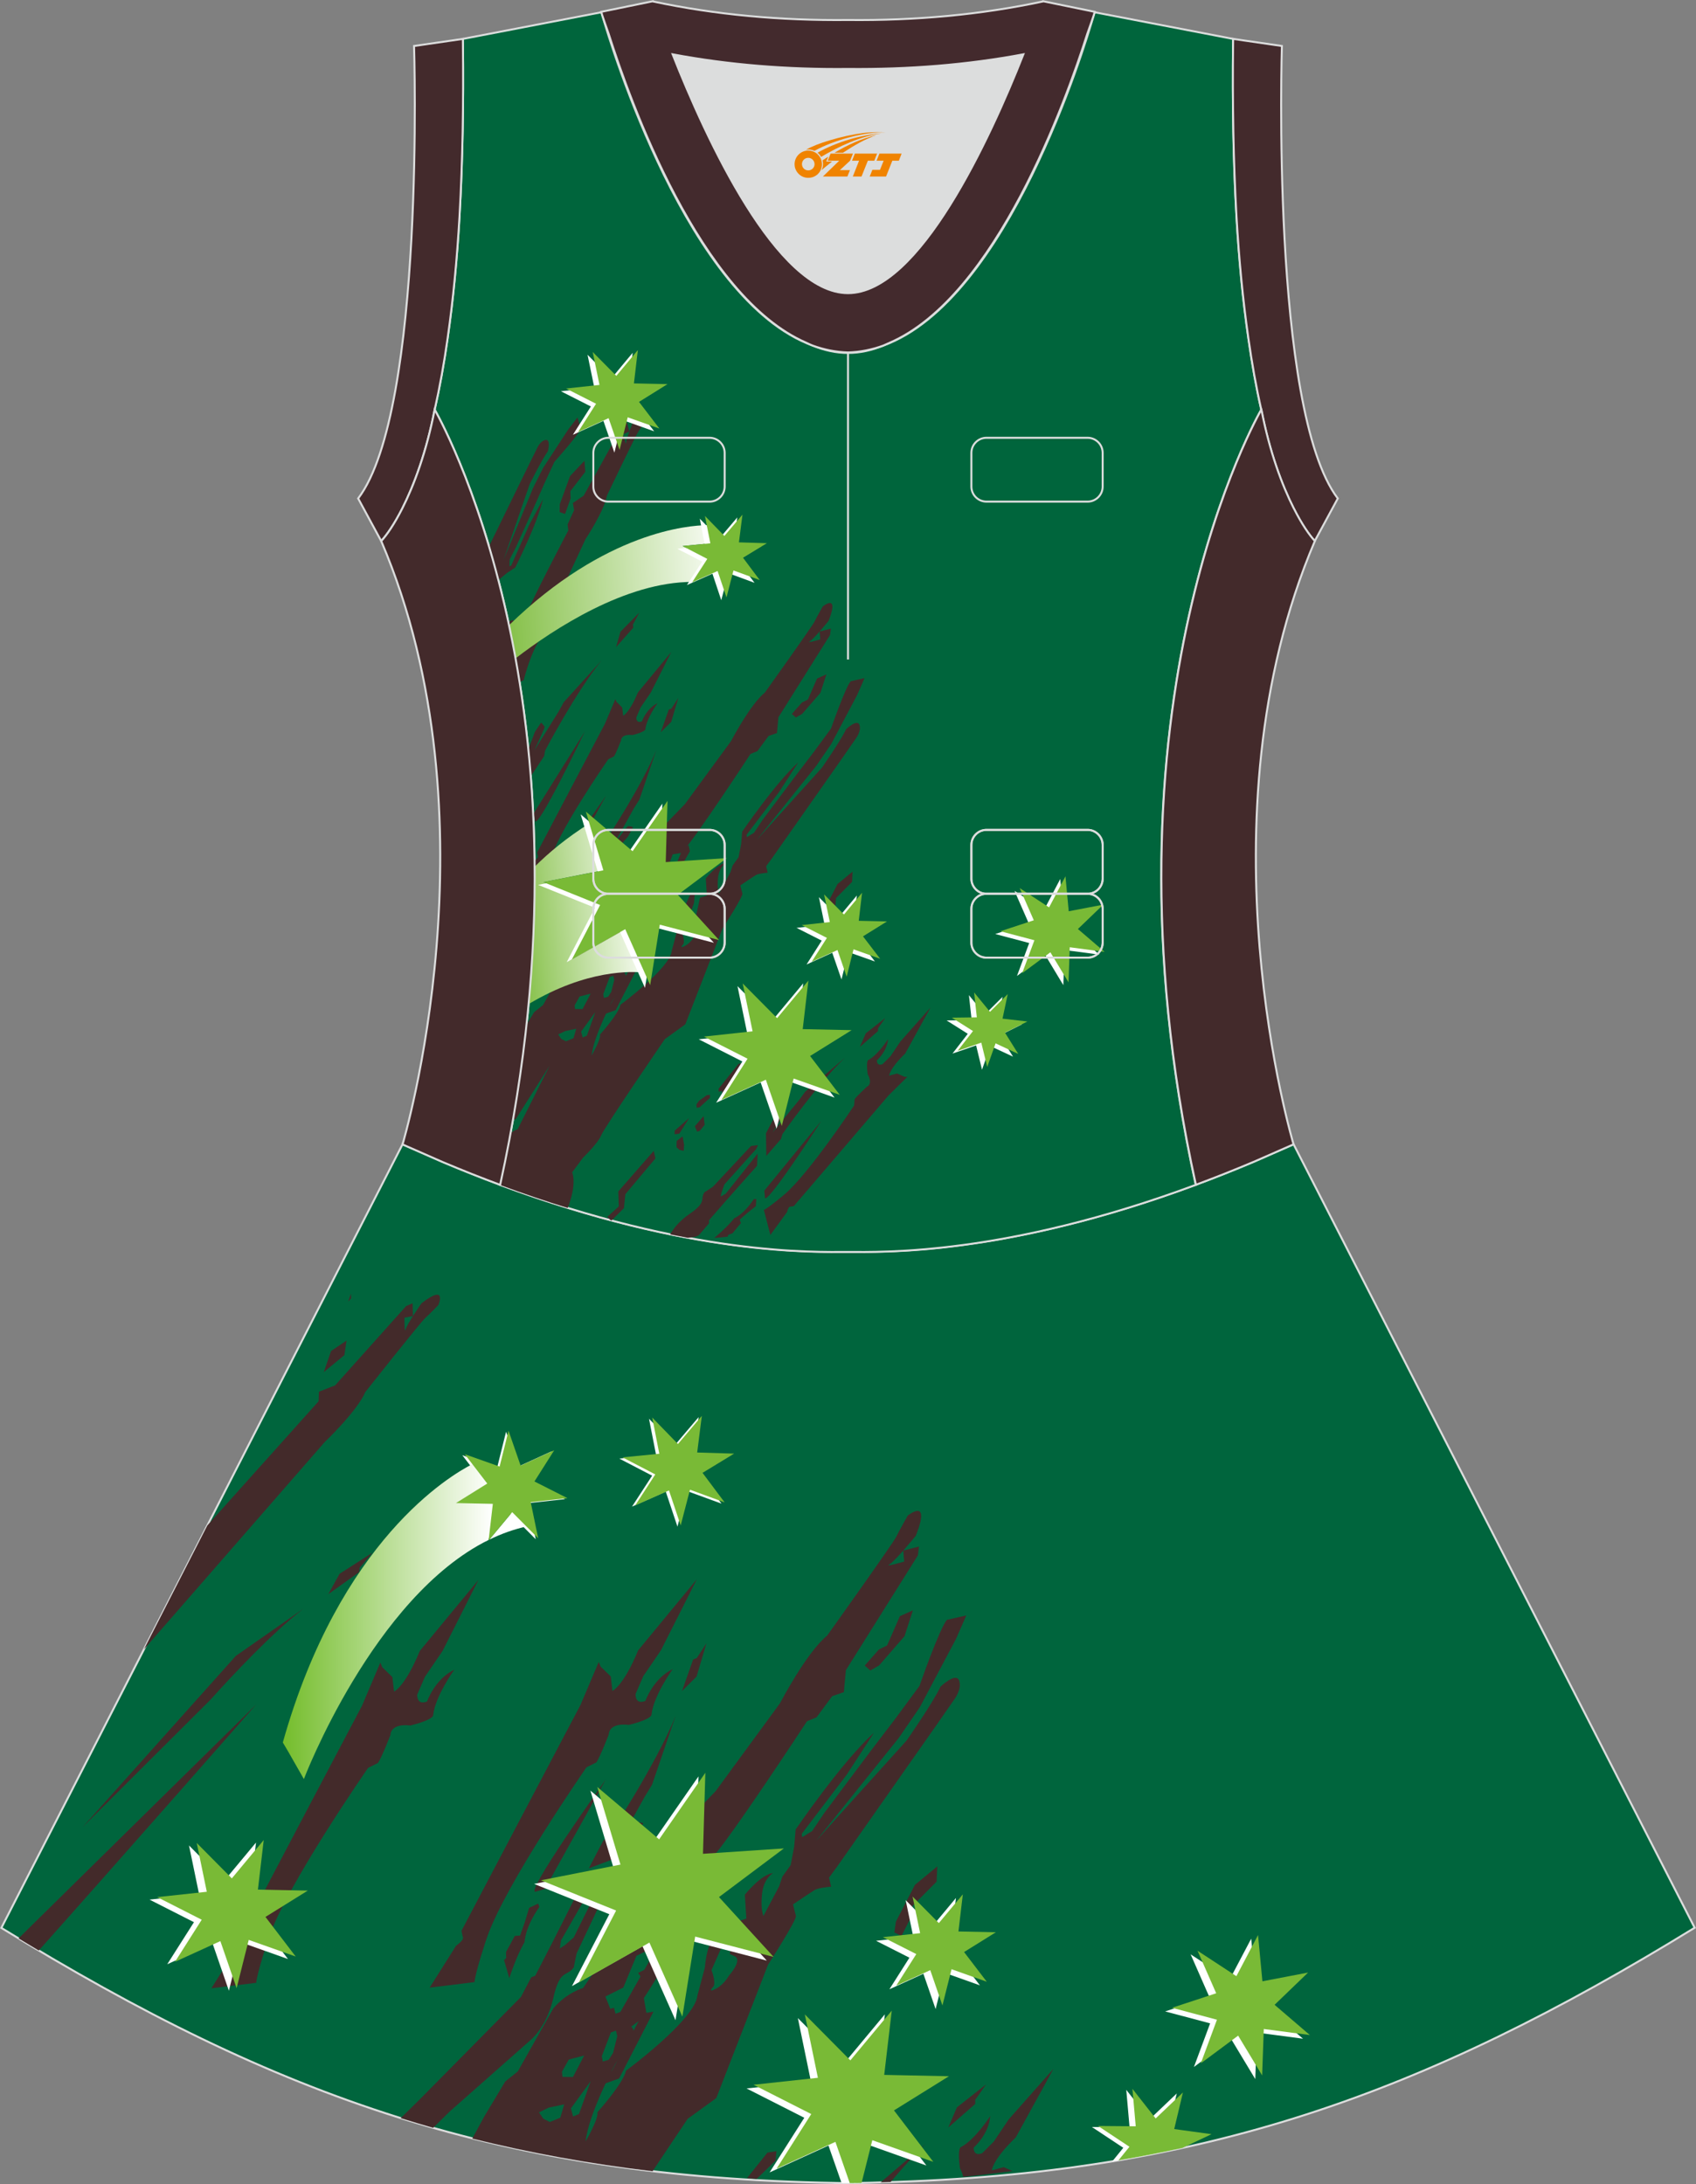
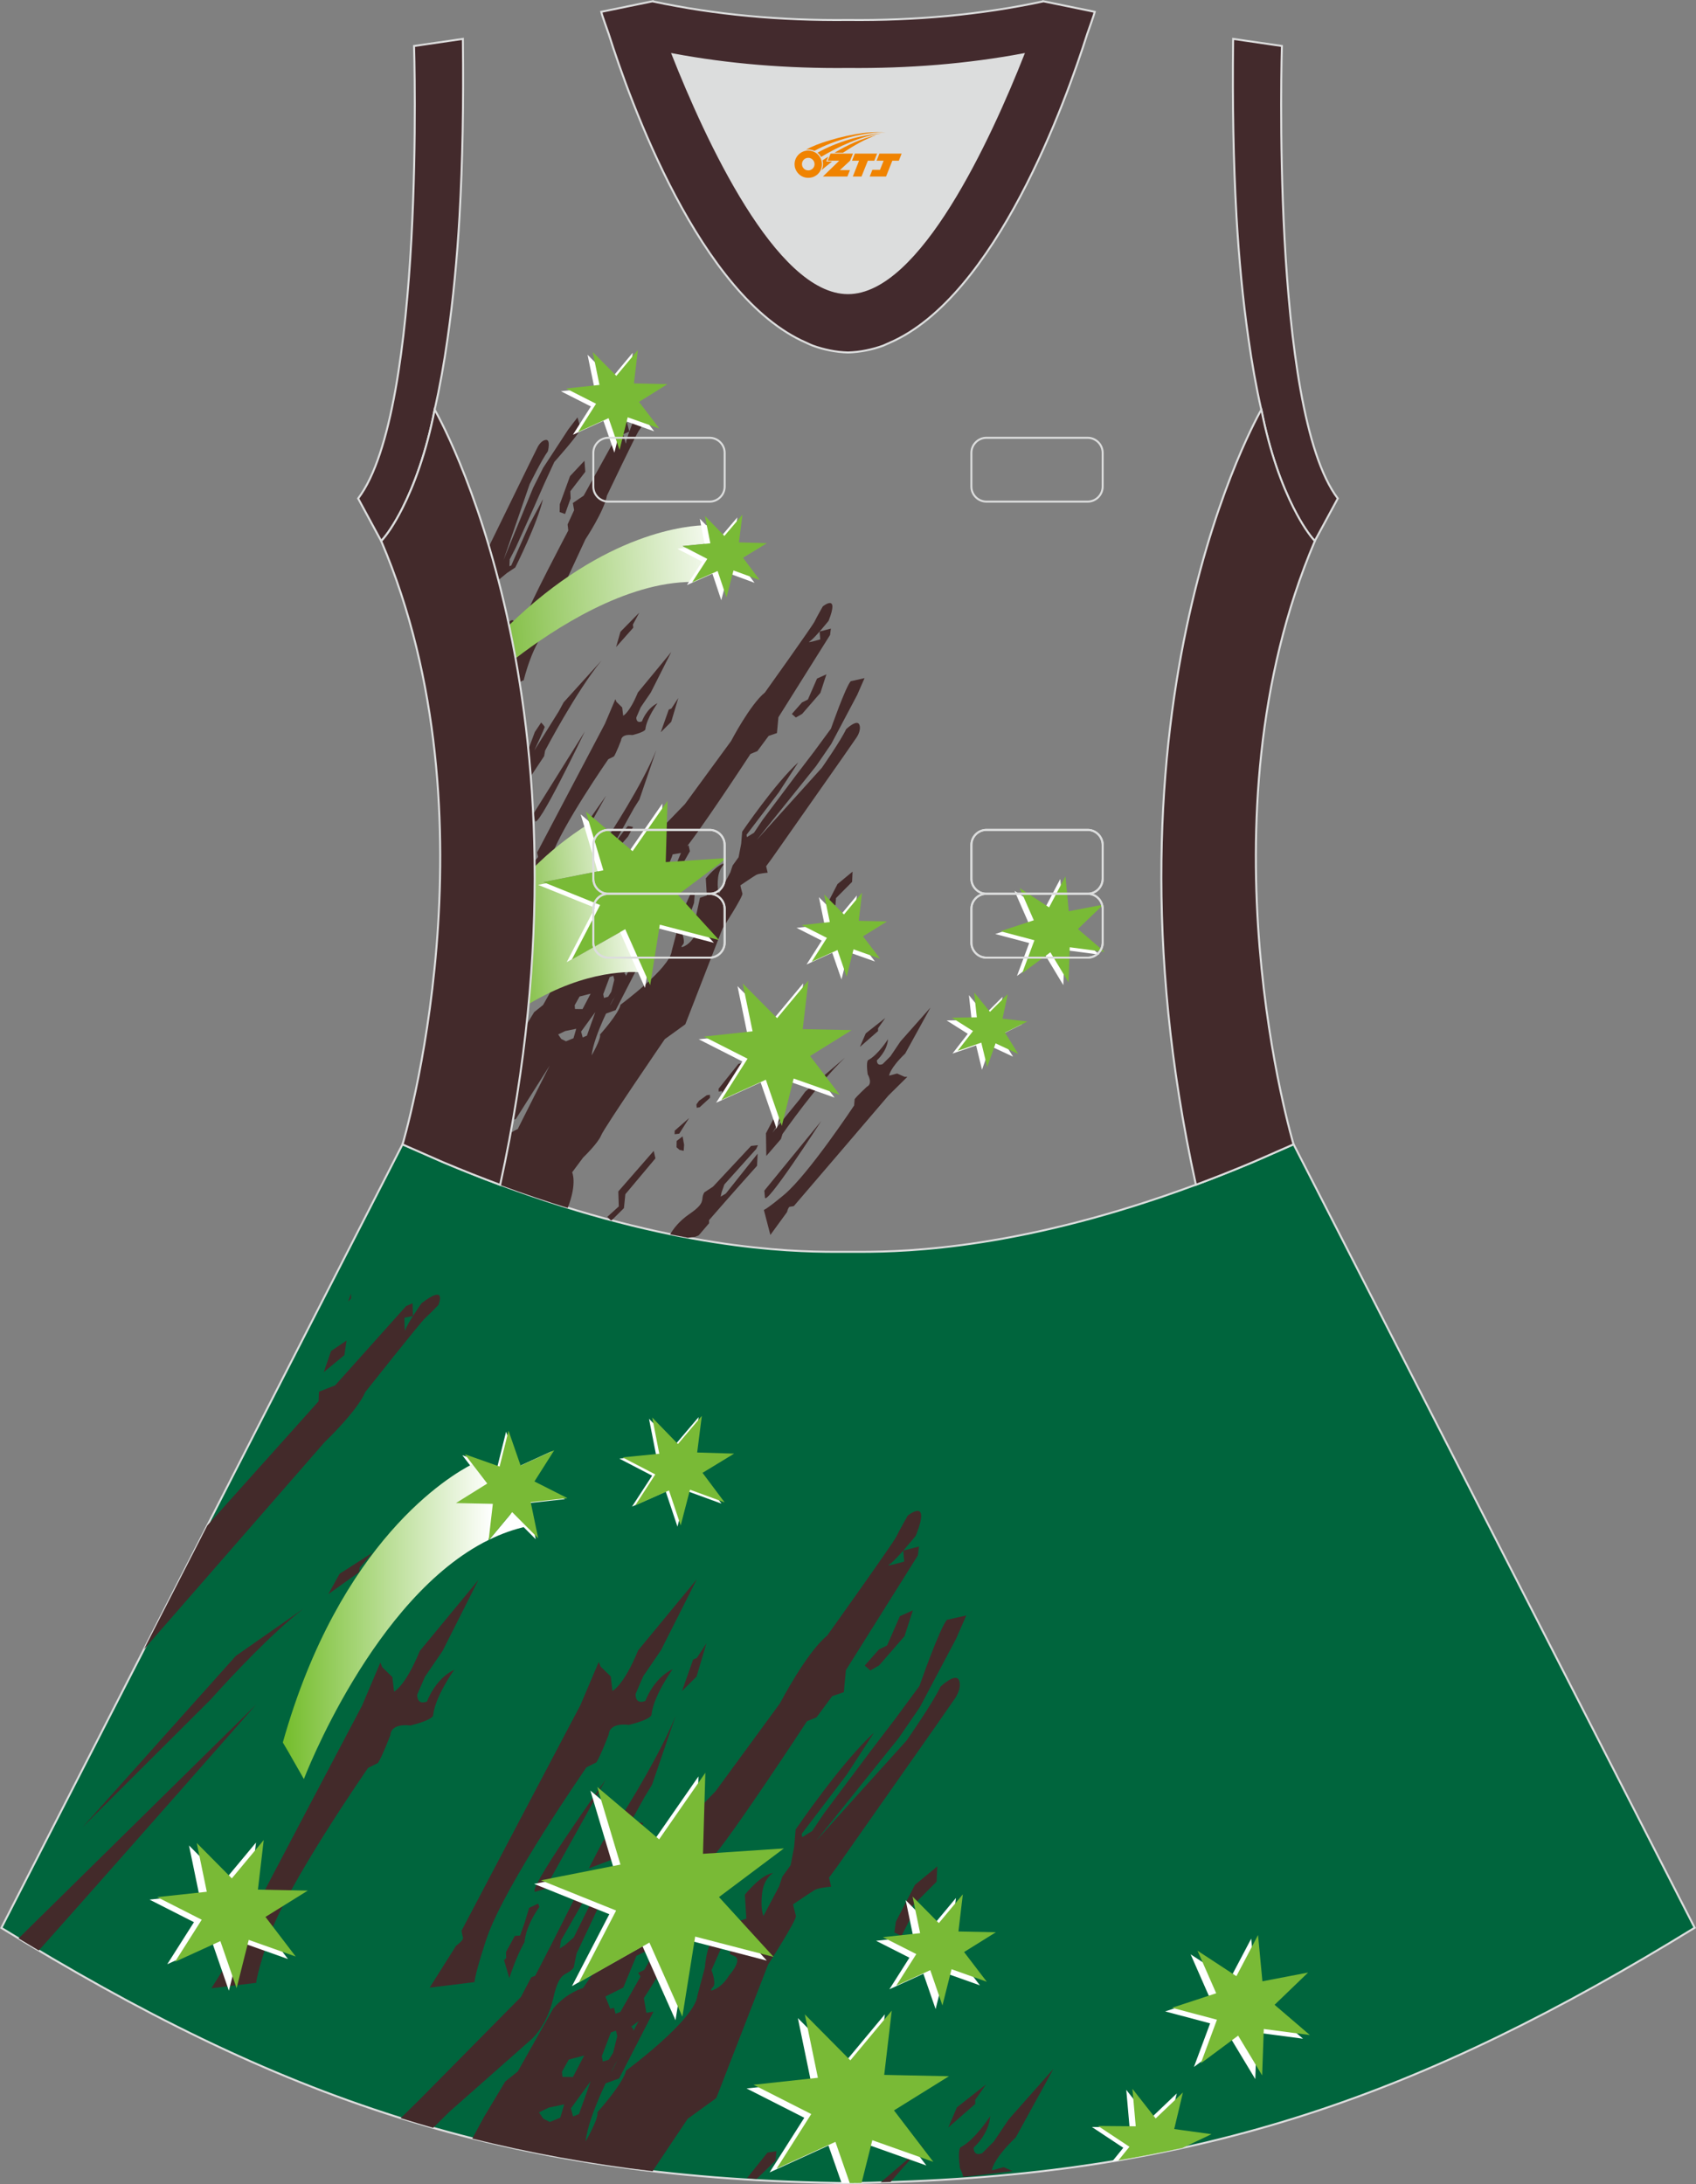
<svg xmlns="http://www.w3.org/2000/svg" version="1.1" id="图层_1" x="0px" y="0px" width="380.2px" height="489.6px" viewBox="0 0 380.2 489.6" enable-background="new 0 0 380.2 489.6" xml:space="preserve">
  <rect x="0" y="0" width="380.2" height="489.6" fill="#808080" stroke="none" />
  <g>
    <path fill="#00653D" stroke="#DCDDDD" stroke-width="0.446" stroke-miterlimit="22.926" d="M90.18,256.61L0.3,432.14   c62.22,38.24,112.64,55.9,186.85,57.16v0.01c0.57,0.01,1.15,0.02,1.72,0.02v0.02h0.08l0,0c0.38,0,0.76-0.01,1.15-0.01h0.01h0.01   h0.01c0.38,0,0.76,0.01,1.15,0.01l0,0h0.08v-0.02c0.57-0.01,1.15-0.02,1.72-0.02v-0.01c1.4-0.02,2.81-0.06,4.21-0.11   c0.15-0.01,0.3-0.02,0.45-0.02c71.66-1.92,121.25-19.63,182.16-57.06L290,256.51l0,0l0,0l-0.01-0.02h-0.01h-0.01l-8.95,3.93l0,0   c-4.45,1.88-8.76,3.58-12.92,5.13c-38.45,14.29-64.53,15.04-75.02,15.05h-0.07h-0.06h-0.06h-0.06h-0.05h-0.01h-0.05h-0.05h-0.05   h-0.11h-0.05h-0.11h-0.05h-0.03h-0.02h-0.05h-0.05h-0.1H192h-0.05h-0.05h-0.05h-0.05h-0.02h-0.03h-0.05h-0.05h-0.05h-0.05h-0.05   h-0.05h-0.05h-0.04h-0.05h-0.01h-0.03h-0.05h-0.05h-0.05h-0.05h-0.04h-0.04h-0.04h-0.04h-0.04l0,0h-0.04h-0.04h-0.04h-0.04h-0.04   h-0.04h-0.04h-0.04h-0.04h-0.03h-0.01h-0.04h-0.04h-0.04h-0.04h-0.04h-0.03h-0.04h-0.04h-0.04h-0.02l0,0h-0.01h-0.02h-0.04h-0.04   h-0.04h-0.04h-0.04h-0.03h-0.04h-0.04h-0.04h-0.01h-0.03h-0.04h-0.04h-0.04h-0.04h-0.04h-0.04h-0.04h-0.04h-0.04l0,0h-0.04h-0.04   h-0.04h-0.04h-0.04h-0.04h-0.05h-0.05h-0.05h-0.03h-0.01h-0.05h-0.05h-0.05h-0.05h-0.05h-0.05h-0.05h-0.05h-0.05h-0.03h-0.02h-0.05   h-0.05h-0.05h-0.05h-0.05h-0.11h-0.05h-0.05h-0.02h-0.03h-0.05h-0.11h-0.05h-0.11h-0.05h-0.05h-0.06h-0.01h-0.05h-0.05h-0.06h-0.05   h-0.06c-10.5-0.01-36.57-0.77-75.02-15.05c-4.16-1.54-8.47-3.25-12.92-5.13l0,0l-8.95-3.93l0,0l-0.01-0.01L90.18,256.61z" />
    <polygon fill="#FFFFFF" points="113.45,320.92 111.45,328.95 103.64,326.19 108.67,332.76 101.65,337.14 109.93,337.31    108.98,345.53 114.26,339.16 120.1,345.03 118.42,336.93 126.65,336.03 119.26,332.29 123.69,325.3 116.16,328.74  " />
    <path fill="#432A2A" d="M106.38,444.29l-10.06,1.24l5.92-9.39c0,0,1.73-1.2,1.55-1.84c-0.19-0.64-0.33-1.52-0.33-1.52l12.84-24.4   l13.82-26.19l4.1-9.66l0.42,1.03l2.28,2.22l0.37,3.25c0,0,2.46-1.07,5.77-9.11L156.2,354l-8.04,15.92l-3.96,5.8l-1.72,3.99   c0,0-0.19,2.49,2.2,1.55c0,0,1.76-5.03,6.12-7.13c0,0-4.28,5.9-4.75,10.2c0,0,0.28,0.96-5.11,2.32c0,0-4.26-0.71-4.47,2.13   c0,0-1.97,5.1-2.78,6.26l-2.22,1.11c0,0-18.21,26.21-22.32,38.19C109.12,434.34,106.49,442.29,106.38,444.29z" />
    <path fill="#432A2A" d="M120.29,423.95l1.86-0.55l13.66-24.55C135.81,398.85,116.6,425.77,120.29,423.95z" />
    <path fill="#432A2A" d="M120.91,427.44l-0.27-0.75l-2.02,0.96l-0.98,3.23l-1.05,2.98l-1.18,0.07l-1.98,3.62l0.04,1.37l-0.47,0.44   l1.17,4.05c0,0,1.51-4.8,3.43-8.12C117.61,435.3,117.6,432.15,120.91,427.44z" />
    <path fill="#432A2A" d="M97.1,476.95l3.66-3.61l18.17-16.05c0,0,3.65-2.92,5.12-9.48s2.97-4.6,4.57-6.82l0.64-3.13l7.45-15.78   l-0.57-2.09l-0.91,0.96l-6.61,13.32l-1.98,1.73l-1.15,0.76l0.28-1.83l7.93-13.84l-3.45,1.57c0,0-6.25,12.52-9.08,17.91   s-1.04,2.24-1.04,2.24l-1.03,0.4l-2.33,4.42l-22.62,22.9l-4.32,4.25C92.23,475.52,94.65,476.25,97.1,476.95z" />
    <path fill="#432A2A" d="M144.56,402.68l-6.5,11.67c0,0,3.68-5.09,4.54-5.97c0.49-0.02,1.61,0.28,1.61,0.28l-1.53,2.94l-4.05,4.69   l-6.63,2.5l3.23-6.21l1.26-1.02c0,0,10.56-16,14.97-26.96l-5.29,15.45L144.56,402.68z" />
    <polygon fill="#432A2A" points="156.15,375.8 158.37,368.33 156.21,371.63 155.39,371.97 152.88,379.06  " />
    <polygon fill="#432A2A" points="138.79,465.89 146.49,450.92 144.11,451.3 137.18,464.16 133.31,466.17 131.1,471.34    132.69,472.02 134.38,467.47  " />
    <polygon fill="#432A2A" points="146.72,443.12 147.38,440.85 144.74,441.4 143.05,442.23 143.78,443.3 144.91,443.88  " />
    <path fill="#432A2A" d="M146.29,486.68c3.76-5.6,7.86-11.74,7.86-11.74l6.42-4.65l11.61-29.91c0,0,6.5-10.07,6.24-10.95   c-0.26-0.89-0.64-2.57-0.64-2.57s4.1-2.77,4.91-3.25c0.82-0.48,3.63-0.71,3.63-0.71l-0.48-2.02l1.8-2.45l22.37-31.87l3.87-5.57   c0,0,1.83-2.34,1.13-4.29s-4.16,1.35-4.16,1.35c-1.69,3.61-7.59,12.06-7.59,12.06l-20.32,22.53l18.54-23.08l4.73-6.9l8.12-15.33   l2.29-5.23l-4.33,0.98c-1.63,1.8-6.17,14.83-6.17,14.83l-5.33,7.23l-5.66,7.42l-10.36,13.84l-2.71,4.03l-2.23,1.37l-0.1-0.75   l10.1-13.28l6.06-9.34c-7.15,6.43-17.53,21.65-17.53,21.65l-0.32,3.81l-0.8,4.19l-1.87,2.59l-0.69,2.12l-3.54,6.68   c0,0-0.71-1.59-0.3-5.07s2.49-4.57,2.49-4.57c-2.78,0.34-6.35,4.87-6.35,4.87l0.33,5.36l-2.13,0.69l-1.58,7.24l1.18,0.55   c1.66,0.95-1.37,4.3-1.37,4.3s-1.09,2-2.96,2.97c-1.87,0.97-0.7-0.33-0.7-0.33c0.98-0.77-0.25-3.88-0.25-3.88l2.69-6.12l1.11-3.15   l0.24-3.24l-1.28,0.32l-2.21,4.9c-1.76,1.95-2.03,6.71-2.03,6.71l-1.68,6.3c-0.55,5.44-16.01,16.83-16.01,16.83   c-0.59,2.87-6.42,9.32-6.42,9.32c0.39,1.32-2.63,6.53-2.63,6.53c0.67-6.25,6.63-17.35,6.63-17.35s1.7-2.36,3.36-4.89   c1.65-2.52,0.23-3.48,0.23-3.48l3.49-2.59l-0.65-3.82c0,0,2.96-4.59,4.08-6.48s1.46-4.38,1.46-4.38c3.24-4.07,4.18-2.07,4.18-2.07   l5.32-7.56l0.89-2.66c0,0-1.31,2.07,0.51-1.11c1.82-3.17,0.11-3.27,0.11-3.27c-3.28,1.09-8.57,9.12-8.57,9.12   c-1.37-0.2-3.96,2.01-3.96,2.01c1.22-1.56,2.7-5.47,2.7-5.47c4.01-3.46,5.55-8.82,5.55-8.82l2.74-0.45   c3.88-3.9,21.56-30.92,21.56-30.92l2.14-0.87l3.51-4.75l2.61-0.89l0.46-4.93l16.14-25.73l0.25-1.99l-3.53,0.91l0.21,2.46   c0,0-4.63,1.37-3.29,0.61c1.33-0.76,5.9-6.41,5.9-6.41c3.51-8.82-1.81-4.5-1.81-4.5s-1.82,3.17-2.56,4.71   c-0.75,1.54-15.51,22.19-15.51,22.19c-4.64,3.77-10.57,15.16-10.57,15.16l-14.44,19.72l-7.95,8.21   c-1.89,8.22-12.96,18.2-12.96,18.2c1.21,4.92-7.04,15.14-7.04,15.14l-1.76,2.56c-4.16,1.35-6.68,4.6-6.68,4.6l-7.95,14.1   l-2.81,2.26l-4.78,7.97l-2.61,4.82C118.82,482.57,132.17,485.01,146.29,486.68L146.29,486.68z M134.91,460.9l2.03-5.33l1.14-0.4   l0.3,1.23l-0.94,3.75l-0.98,1.55l-1.33,0.39L134.91,460.9L134.91,460.9L134.91,460.9z M127.99,472.59l4.43-6.1l-2.62,7.36   l-1.33,0.57L127.99,472.59L127.99,472.59L127.99,472.59z M128.44,465.57l-2.35-0.03l-0.11-1.17l1.53-2.72l3.45-0.9L128.44,465.57   L128.44,465.57L128.44,465.57z M125.61,474.67l-2.35,0.98l-1.48-0.76l-0.95-1.4l2.2-1.07l3.45-0.72L125.61,474.67L125.61,474.67   L125.61,474.67z M135.71,447.53l4.02-2.02l2.94-7.1l2.3-1.15l0.53,2.42l-6.43,11.31l-1.09,0.38l-0.34-1.33l-0.83,0.24   L135.71,447.53z" />
    <polygon fill="#432A2A" points="204.65,360.95 202.77,366.75 197.07,373.31 195.1,374.44 193.85,373.34 197.03,369.73    198.87,368.82 201.73,362.27  " />
    <path fill="#432A2A" d="M57.44,444.45l-10.06,1.23l5.92-9.39c0,0,1.73-1.2,1.54-1.85c-0.19-0.64-0.33-1.52-0.33-1.52l12.83-24.4   l13.82-26.19l4.1-9.66l0.42,1.03l2.28,2.22l0.38,3.25c0,0,2.46-1.07,5.77-9.11l13.14-15.92l-8.04,15.92l-3.96,5.8l-1.72,3.98   c0,0-0.19,2.49,2.2,1.55c0,0,1.76-5.04,6.12-7.13c0,0-4.28,5.9-4.75,10.2c0,0,0.28,0.95-5.11,2.32c0,0-4.26-0.71-4.47,2.13   c0,0-1.97,5.09-2.79,6.26l-2.22,1.11c0,0-18.21,26.21-22.32,38.19C60.18,434.5,57.55,442.45,57.44,444.45z" />
    <path fill="#432A2A" d="M215.9,487.94c3.7-0.37,7.4-0.81,11.07-1.3l-1.95-0.87l-2.68,0.72c0,0,0.07-2.28,5.38-7.41l8.44-15.36   l-10.04,11.35l-3.33,4.95l-2.6,2.61c0,0-1.9,0.93-1.92-1.24c0,0,3.42-2.97,3.71-7.07c0,0-3.31,5.23-6.56,6.95   c0,0-0.85,0.07-0.23,4.76C215.18,486.01,215.74,486.93,215.9,487.94z" />
    <path fill="#432A2A" d="M197.42,489.18c0.75-0.02,1.49-0.06,2.24-0.09c2.64-3.14,5.39-6.2,7.93-8.62L197.42,489.18z" />
    <polygon fill="#432A2A" points="214.52,472.36 221.06,467.21 218.63,470.66 218.62,471.6 212.57,476.89  " />
    <path fill="#432A2A" d="M167.46,488.23c0.72,0.06,1.44,0.12,2.16,0.18l4.24-4.12l0.19-2.11l-2.01,0.33L167.46,488.23z" />
    <polygon fill="#432A2A" points="210.12,418.35 205.1,422.5 200.83,430.76 200.49,433.16 202.08,433.96 204.41,429.39    204.58,427.19 209.96,421.77  " />
    <polygon fill="#FFFFFF" points="280.49,434.55 275.63,443.77 266.91,438.07 271.1,447.61 261.2,450.86 271.28,453.54    267.65,463.31 276.02,457.1 281.4,466.03 281.77,455.61 292.1,456.98 284.19,450.19 291.7,442.96 281.46,444.92  " />
    <polygon fill="#FFFFFF" points="214.3,425.43 208.93,431.88 203.03,425.92 204.73,434.13 196.39,435.03 203.87,438.82    199.38,445.9 207,442.42 209.74,450.34 211.77,442.21 219.67,445.02 214.58,438.36 221.7,433.93 213.32,433.75  " />
    <polygon fill="#FFFFFF" points="156.62,317.64 151.26,323.95 145.49,318.02 147.08,326.14 138.84,326.95 146.19,330.77    141.68,337.71 149.25,334.35 151.87,342.2 153.96,334.2 161.74,337.04 156.78,330.41 163.85,326.11 155.57,325.85  " />
    <polygon fill="#79BA36" points="157.33,317.37 151.98,323.68 146.21,317.74 147.8,325.86 139.56,326.67 146.9,330.49 142.4,337.44    149.97,334.08 152.59,341.93 154.68,333.92 162.45,336.77 157.49,330.14 164.57,325.83 156.29,325.58  " />
    <polygon fill="#FFFFFF" points="156.58,398.18 146.22,413.1 132.35,401.36 137.56,418.77 119.73,422.28 136.59,429.07    128.22,445.19 144.03,436.25 151.43,452.84 154.3,434.9 171.89,439.47 159.64,426.04 174.18,415.14 156.05,416.34  " />
    <path fill="#FFFFFF" d="M188.66,489.33h0.2v0.01l0,0v0.01h0.08l0,0c0.38,0,0.76-0.01,1.15-0.01h0.01h0.01h0.01   c0.38,0,0.76,0.01,1.15,0.01l0,0h0.08v-0.02l0.45-0.01l2.2-8.78l13.67,4.86l-8.81-11.53l12.32-7.66l-14.51-0.3l1.69-14.4   l-9.28,11.15l-10.22-10.3l2.93,14.21l-14.43,1.56l12.94,6.57l-7.78,12.25l13.2-6.02L188.66,489.33z" />
    <polygon fill="#FFFFFF" points="57.39,413.01 50.24,421.6 42.37,413.66 44.63,424.6 33.52,425.8 43.48,430.86 37.49,440.29    47.66,435.66 51.31,446.22 54.02,435.38 64.56,439.12 57.77,430.24 67.26,424.34 56.09,424.11  " />
    <polygon fill="#79BA36" points="282.02,433.74 277.17,442.96 268.45,437.25 272.64,446.79 262.74,450.05 272.81,452.72    269.19,462.5 277.56,456.29 282.94,465.21 283.31,454.8 293.64,456.16 285.73,449.38 293.24,442.15 283,444.11  " />
    <polygon fill="#79BA36" points="215.84,424.62 210.47,431.06 204.57,425.11 206.27,433.32 197.93,434.22 205.41,438.01    200.92,445.08 208.54,441.61 211.27,449.53 213.31,441.4 221.21,444.21 216.12,437.55 223.24,433.12 214.86,432.94  " />
    <path fill="#432A2A" d="M8.69,437.21c14.57-16.3,48.77-55.18,48.77-55.18l-53.3,52.46C5.67,435.41,7.19,436.32,8.69,437.21z" />
    <path fill="#432A2A" d="M18.48,409.6l28.71-28.62c4.9-5.45,13.66-14.81,20.81-20.38l-15.13,10.57l-2.31,2.58L18.48,409.6z" />
    <polygon fill="#432A2A" points="76.12,352.77 83.52,348.03 80.61,351.41 80.51,352.4 73.59,357.34  " />
    <path fill="#432A2A" d="M78.66,289.98l-0.61,1.77c0.32-0.31,0.55-0.57,0.67-0.76L78.66,289.98L78.66,289.98L78.66,289.98z    M46.49,341.92l24.92-27.81l0.1-2.16l3.62-1.42l15.91-17.77l1.45-0.63l0.08,2.86l-1.9,0.38c0,0-0.02,3.79,0.26,2.62   s3.55-5.85,3.55-5.85c5.9-4.56,3.79,0.38,3.79,0.38s-2,2.07-2.99,2.96c-1,0.89-13.38,16.53-13.38,16.53   c-1.84,4.32-9.14,11.26-9.14,11.26L32.27,369.7L46.49,341.92z" />
    <polygon fill="#432A2A" points="74.22,302.83 72.58,307.57 77.21,303.74 77.68,300.49  " />
    <linearGradient id="SVGID_1_" gradientUnits="userSpaceOnUse" x1="-933.085" y1="-1148.787" x2="-886.015" y2="-1148.787" gradientTransform="matrix(1 0 0 -1 996.485 -785.302)">
      <stop offset="0" style="stop-color:#74BD2B" />
      <stop offset="1" style="stop-color:#FFFFFF" />
    </linearGradient>
    <path fill="url(#SVGID_1_)" d="M63.4,390.58c12.76-45.3,37.51-59.86,42.49-62.39l3.33,4.35l-7.03,4.38l8.28,0.16l-0.94,8.1   c-25.88,12.78-41.41,53.6-41.41,53.6l-0.65-1.15l-1.41-2.46l-1.47-2.58L63.4,390.58z" />
    <path fill="#FFFFFF" d="M114.82,338.95l3.2,3.22c-2.89,0.63-5.66,1.64-8.33,2.94L114.82,338.95z" />
    <polygon fill="#79BA36" points="114,320.7 112,328.73 104.19,325.97 109.23,332.54 102.2,336.92 110.48,337.09 109.53,345.31    114.82,338.95 120.65,344.81 118.97,336.71 127.2,335.81 119.81,332.07 124.24,325.08 116.71,328.52  " />
    <polygon fill="#79BA36" points="158.12,397.37 147.76,412.29 133.89,400.55 139.09,417.95 121.27,421.47 138.12,428.25    129.76,444.38 145.58,435.43 152.97,452.03 155.84,434.09 173.43,438.65 161.18,425.23 175.72,414.33 157.59,415.53  " />
    <path fill="#79BA36" d="M190.49,489.34c0.26,0,0.52,0.01,0.78,0.01l0,0h0.08v-0.02c0.57-0.01,1.15-0.01,1.72-0.02v-0.02h0.08   l2.4-9.56l13.67,4.85l-8.81-11.53l12.32-7.66l-14.51-0.3l1.69-14.41l-9.28,11.15l-10.21-10.3l2.93,14.21l-14.43,1.56l12.94,6.57   l-7.78,12.25l13.2-6.02L190.49,489.34z" />
    <polygon fill="#79BA36" points="59.12,412.45 51.97,421.04 44.1,413.1 46.36,424.04 35.25,425.24 45.22,430.31 39.23,439.74    49.4,435.1 53.04,445.66 55.76,434.83 66.29,438.56 59.51,429.68 69,423.78 57.82,423.55  " />
    <path fill="#FFFFFF" d="M263.8,469.25l-6.11,5.82l-5.21-6.63l0.74,8.4l-8.44-0.07l7.03,4.66l-2.47,3.05   c4.76-0.79,9.44-1.67,14.06-2.65l6.81-3.21l-8.36-1.15L263.8,469.25z" />
    <path fill="#79BA36" d="M265.18,469.03l-6.11,5.82l-5.21-6.64l0.74,8.4l-8.44-0.07l7.03,4.66l-2.46,3.04   c4.85-0.82,9.63-1.75,14.34-2.78l6.52-3.08l-8.36-1.15L265.18,469.03z" />
    <path fill="#DCDDDD" d="M229.41,12.18c-7.46,18.87-23.33,53.53-39.31,53.53s-31.85-34.66-39.31-53.53   c12.63,2.37,25.74,3.42,39.31,3.28l0,0C203.67,15.59,216.78,14.54,229.41,12.18z" />
-     <path fill="#00653C" stroke="#DCDDDD" stroke-width="0.446" stroke-miterlimit="22.926" d="M276.43,9.39   c0-0.21,0.01-0.43,0.01-0.64C276.44,8.96,276.44,9.17,276.43,9.39L276.43,9.39L276.43,9.39z M103.77,9.39   c-0.01-0.21-0.01-0.43-0.01-0.64C103.77,8.96,103.77,9.17,103.77,9.39L103.77,9.39L103.77,9.39z M103.02,48.33   c0-0.02,0-0.03,0-0.04c0-0.02,0-0.03,0-0.05c0.68-11.9,0.9-24.69,0.76-38.19c0-0.22,0-0.45-0.01-0.67l-0.01-0.64V8.72l31.04-5.97   c0,0,0.07,0.22,0.21,0.63c2.06,7.13,19.22,63.9,47.16,74.07c2.59,1.07,5.23,1.66,7.93,1.66s5.34-0.59,7.93-1.66   c27.95-10.17,45.11-66.94,47.16-74.07c0.14-0.42,0.21-0.63,0.21-0.63l31.04,5.97v0.02l-0.01,0.64c0,0.22,0,0.45-0.01,0.67   c-0.15,13.5,0.07,26.29,0.75,38.19c0,0.02,0,0.03,0,0.05s0,0.03,0,0.04c0,0.05,0.01,0.1,0.01,0.15c0.56,9.73,1.43,18.85,2.66,27.27   c0,0.01,0,0.01,0,0.01c0.82,5.78,1.78,11.14,2.9,16.07c0,0-38.41,65.7-14.68,173.76c-42.8,15.89-70.26,15.04-77.98,15.04   s-35.18,0.85-77.98-15.04C135.86,157.53,97.44,91.83,97.44,91.83c1.12-4.92,2.09-10.28,2.91-16.06c0-0.01,0-0.01,0-0.02   c1.23-8.42,2.1-17.54,2.67-27.27C103.02,48.43,103.02,48.38,103.02,48.33z" />
    <path fill="#432A2A" d="M122.1,197.65l-2.24,0.27c0.01-1.69,0.01-3.36-0.02-5.01c0.25-0.19,0.85-0.68,0.77-0.97   c-0.11-0.36-0.19-0.87-0.19-0.87l7.32-13.91l7.87-14.93l2.34-5.51l0.24,0.59l1.29,1.27l0.22,1.85c0,0,1.41-0.61,3.29-5.2l7.49-9.08   l-4.59,9.08l-2.26,3.31l-0.98,2.27c0,0-0.11,1.42,1.25,0.89c0,0,1-2.87,3.49-4.07c0,0-2.44,3.36-2.71,5.82c0,0,0.16,0.54-2.91,1.32   c0,0-2.43-0.4-2.55,1.21c0,0-1.12,2.91-1.59,3.57l-1.27,0.64c0,0-10.39,14.95-12.73,21.77   C123.66,191.97,122.16,196.51,122.1,197.65z" />
    <path fill="#432A2A" d="M124.75,196.34l1.34-0.39l9.79-17.61C135.88,178.33,122.1,197.65,124.75,196.34z" />
    <path fill="#432A2A" d="M142.16,181.08l-4.66,8.37c0,0,2.64-3.65,3.25-4.28c0.35-0.01,1.16,0.2,1.16,0.2l-1.1,2.11l-2.9,3.36   l-4.75,1.8l2.32-4.45l0.91-0.73c0,0,7.58-11.48,10.74-19.34l-3.79,11.09L142.16,181.08z" />
    <polygon fill="#432A2A" points="150.47,161.8 152.06,156.45 150.51,158.82 149.92,159.06 148.12,164.14  " />
    <polygon fill="#432A2A" points="138.02,226.42 143.54,215.69 141.83,215.95 136.86,225.18 134.08,226.62 132.5,230.33    133.64,230.82 134.85,227.55  " />
    <polygon fill="#432A2A" points="149.27,195.14 151.48,194.02 153.1,190.11 154.37,189.47 154.66,190.81 151.12,197.04    150.52,197.24 150.33,196.51 149.88,196.64  " />
    <path fill="#432A2A" d="M118.03,229.7l1.7-2.81l2.02-1.63l5.7-10.1c0,0,1.8-2.34,4.79-3.3l1.26-1.83c0,0,5.92-7.33,5.05-10.86   c0,0,7.95-7.16,9.3-13.05l5.7-5.89l10.35-14.14c0,0,4.25-8.17,7.58-10.87c0,0,10.59-14.81,11.13-15.91   c0.53-1.1,1.84-3.38,1.84-3.38s3.81-3.1,1.3,3.23c0,0-3.27,4.06-4.23,4.6c-0.96,0.54,2.36-0.44,2.36-0.44l-0.15-1.76l2.53-0.66   l-0.18,1.43l-11.58,18.45l-0.33,3.54l-1.87,0.64l-2.52,3.41l-1.54,0.63c0,0-12.68,19.38-15.47,22.18l-1.97,0.32   c0,0-1.1,3.85-3.98,6.33c0,0-1.07,2.81-1.94,3.92c0,0,1.85-1.58,2.84-1.44c0,0,3.81-5.76,6.15-6.54c0,0,1.23,0.07-0.08,2.35   s-0.37,0.8-0.37,0.8l-0.64,1.91l-3.81,5.42c0,0-0.68-1.43-3,1.49c0,0-0.24,1.79-1.05,3.15c-0.81,1.35-2.93,4.64-2.93,4.64   l0.46,2.74l-2.5,1.85c0,0,1.02,0.69-0.16,2.5c-1.19,1.81-2.41,3.5-2.41,3.5s-4.27,7.96-4.75,12.45c0,0,2.17-3.74,1.88-4.68   c0,0,4.18-4.63,4.6-6.69c0,0,11.09-8.17,11.48-12.07l1.2-4.53c0,0,0.2-3.41,1.46-4.81l1.59-3.52l0.92-0.23l-0.17,2.33l-0.8,2.25   l-1.93,4.39c0,0,0.87,2.24,0.18,2.78c0,0-0.84,0.94,0.5,0.24s2.12-2.13,2.12-2.13s2.17-2.4,0.98-3.08l-0.85-0.4l1.13-5.19   l1.53-0.49l-0.23-3.84c0,0,2.56-3.25,4.55-3.49c0,0-1.49,0.78-1.79,3.28c-0.29,2.49,0.21,3.63,0.21,3.63l2.54-4.79l0.5-1.52   l1.34-1.86l0.58-3l0.23-2.73c0,0,7.44-10.92,12.57-15.53l-4.34,6.69l-7.25,9.53l0.07,0.54l1.6-0.99l1.94-2.9l7.43-9.92l4.06-5.32   l3.82-5.19c0,0,3.26-9.34,4.43-10.63l3.1-0.7l-1.64,3.75l-5.82,11l-3.39,4.95l-13.3,16.56l14.58-16.16c0,0,4.23-6.06,5.44-8.65   c0,0,2.48-2.37,2.98-0.97s-0.81,3.07-0.81,3.07l-2.77,4l-16.04,22.86l-1.29,1.76l0.34,1.45c0,0-2.02,0.16-2.6,0.51   c-0.59,0.34-3.52,2.33-3.52,2.33s0.27,1.21,0.46,1.84c0.19,0.63-4.47,7.85-4.47,7.85l-8.33,21.45l-4.6,3.33   c0,0-13.58,19.82-14.27,21.57c-0.69,1.75-4.04,4.97-4.04,4.97l-2.46,3.31c0,0,1.18,2.45-1,7.98c-4.81-1.48-9.86-3.19-15.15-5.15   c0.87-3.96,1.65-7.85,2.35-11.69c0.63-0.38,1.3-0.72,1.98-1.02c4.58-1.95-0.37,0.16-0.37,0.16l7.14-14.19l-7.56,11.94   c0,0-0.25,0.08-0.67,0.24C116.28,243.69,117.28,236.59,118.03,229.7L118.03,229.7L118.03,229.7z M135.23,222.84l0.16,0.85   l0.95-0.28l0.7-1.11l0.67-2.69l-0.22-0.88l-0.82,0.28L135.23,222.84L135.23,222.84L135.23,222.84z M130.27,231.23l0.35,1.32   l0.95-0.41l1.88-5.28L130.27,231.23L130.27,231.23L130.27,231.23z M130.59,226.19l1.82-3.46l-2.48,0.64l-1.1,1.96l0.07,0.84   L130.59,226.19L130.59,226.19L130.59,226.19z M128.56,232.72l0.62-2.12l-2.47,0.51l-1.58,0.76l0.68,1l1.07,0.54L128.56,232.72   L128.56,232.72L128.56,232.72z M135.81,213.25l0.79,1.96l0.59-0.17l0.24,0.96l0.78-0.27l4.61-8.11l-0.38-1.73l-1.65,0.83   l-2.11,5.09L135.81,213.25z" />
    <polygon fill="#432A2A" points="185.26,151.15 183.91,155.31 179.82,160.02 178.41,160.83 177.51,160.04 179.79,157.45    181.11,156.8 183.16,152.1  " />
    <path fill="#432A2A" d="M171.24,271.22l1.46,5.59l3.73-5.12c0,0,0.28-1.17,0.65-1.2c0.38-0.03,0.88-0.15,0.88-0.15l10.23-11.94   l10.97-12.83l4.25-4.2h-0.63l-1.66-0.74l-1.8,0.48c0,0,0.05-1.53,3.61-4.97l5.67-10.31l-6.74,7.61l-2.24,3.32l-1.75,1.75   c0,0-1.28,0.63-1.29-0.84c0,0,2.3-1.99,2.49-4.74c0,0-2.22,3.51-4.41,4.67c0,0-0.57,0.05-0.15,3.19c0,0,1.28,2.11-0.19,2.81   c0,0-2.29,2.12-2.73,2.79l-0.12,1.41c0,0-10.06,15.17-15.54,19.87C175.94,267.68,172.27,270.75,171.24,271.22z" />
    <path fill="#432A2A" d="M171.47,268.28l-0.13-1.39l12.75-15.6C184.1,251.29,171.24,271.22,171.47,268.28z" />
-     <path fill="#432A2A" d="M168.98,268.79l0.57-0.02l-0.11,1.6l-1.9,1.5l-1.71,1.5l0.26,0.8l-1.89,2.27l-0.93,0.34l-0.16,0.43   l-3.01,0.29c0,0,2.8-2.28,4.51-4.44C164.62,273.07,166.72,272.24,168.98,268.79z" />
    <path fill="#432A2A" d="M162.71,267.54l7.13-8.95l-0.13,2.72c0,0-6.69,7.48-9.54,10.79c-2.84,3.31-1.22,1.29-1.22,1.29l0.01,0.8   l-2.33,2.72l-0.8,0.33l-1.65,0.21c-1.29-0.24-2.6-0.5-3.94-0.77c0.67-1.19,1.98-2.96,4.33-4.57c3.99-2.72,2.29-3.2,3.34-4.85   l1.92-1.26l8.54-9.14l1.55-0.17l-0.4,0.86l-7.13,7.94l-0.63,1.77l-0.2,0.97L162.71,267.54z" />
    <path fill="#432A2A" d="M179.22,246.47l-6.06,7.42c0,0,2.42-3.8,2.78-4.6c-0.12-0.33-0.62-1-0.62-1l-1.55,1.8l-2.06,3.94l0.08,5.08   l3.28-3.8l0.34-1.11c0,0,7.87-11.28,14.01-17.12l-8.91,7.62L179.22,246.47z" />
    <polygon fill="#432A2A" points="194.08,231.63 198.47,228.17 196.84,230.48 196.83,231.12 192.77,234.67  " />
    <polygon fill="#432A2A" points="138.61,267.06 146.55,257.97 146.93,259.65 140.19,267.68 139.87,270.8 137.09,273.56    136.89,273.51 136.14,272.76 138.72,270.42  " />
    <polygon fill="#432A2A" points="151.69,255.75 153.02,254.71 153.36,256.62 153.26,257.96 152.35,257.76 151.66,257.16  " />
-     <polygon fill="#432A2A" points="155.77,252.45 157.73,250.17 157.97,252.12 156.89,253.46 156.27,253.65  " />
    <polygon fill="#432A2A" points="152.27,254.11 154.49,250.6 151.25,253.44 151.23,254.24  " />
    <polygon fill="#432A2A" points="156.85,248.19 159.16,246.07 159.14,245.4 158.44,245.5 156.71,246.74 156.12,247.56    156.19,248.31  " />
    <polygon fill="#432A2A" points="163.53,245.05 163.75,242.59 166.79,239.64 166.91,238.23 165.56,238.45 161.09,244.04    161.11,244.68 161.87,244.57 161.91,245.05  " />
    <polygon fill="#432A2A" points="191.12,195.38 187.75,198.16 184.89,203.71 184.66,205.32 185.73,205.85 187.29,202.79    187.41,201.31 191.02,197.67  " />
    <path fill="#432A2A" d="M119.92,183.83l-0.32-1.46l11.5-18.4C131.1,163.96,120.07,187.01,119.92,183.83z" />
    <path fill="#432A2A" d="M125.24,159.48l-5.47,8.75c0,0,2.07-4.39,2.34-5.29c-0.17-0.34-0.8-0.98-0.8-0.98l-1.42,2.13l-1.46,3.93   c0.18,1.79,0.35,3.6,0.5,5.44l0.07,0.53l2.98-4.5l0.22-1.24c0,0,6.87-13.12,12.64-20.19l-8.47,9.35L125.24,159.48z" />
    <polygon fill="#432A2A" points="139.09,141.61 143.31,137.32 141.88,140.01 141.97,140.69 138.11,145.04  " />
    <path fill="#432A2A" d="M116.49,152.93c0.3-0.21,0.61-0.36,0.91-0.44c0,0,2.01-8.61,5.74-11.96l1.99-6.48l6.1-13.15   c0,0,4.21-6.35,4.84-9.83c0,0,6.49-13.59,7.08-14.42c0.59-0.83,1.71-2.68,1.71-2.68s0.72-4-2.85,0.35c0,0-1.63,3.99-1.64,4.9   s-0.63-1.89-0.63-1.89l1.34-0.6l-0.54-2.09l-0.96,0.7l-8.73,15.76l-2.43,1.65l0.28,1.61l-1.46,3.19l0.16,1.36   c0,0-8.96,16.93-9.88,20.06l0.55,1.56c0,0-2.12,2.12-2.89,4.97C115.64,147.9,116.08,150.38,116.49,152.93L116.49,152.93   L116.49,152.93z M114.59,142.47c-0.2-0.98-0.4-1.95-0.61-2.91c0.82-0.98,1.21-0.35,1.21-0.35   C115.34,140,115.03,141.24,114.59,142.47L114.59,142.47L114.59,142.47z M111.72,130.03c-0.69-2.65-1.39-5.17-2.1-7.56l9.01-18.43   l1.79-3.61c0,0,0.68-1.62,1.9-1.82c1.21-0.2,0.5,2.54,0.5,2.54c-1.39,1.92-4.09,7.4-4.09,7.4l-5.87,17.01l6.67-16.25l2.23-4.44   l5.64-8.62l2.06-2.69l0.73,2.53c-0.47,1.36-5.93,7.46-5.93,7.46l-2.23,4.84l-2.23,5.07l-4.21,9.35l-1.32,2.56l-0.07,1.55l0.41-0.16   l4-9.05l3.11-5.82c-1.28,5.56-6.21,15.31-6.21,15.31l-1.89,1.26L111.72,130.03z" />
    <polygon fill="#432A2A" points="131.02,103.28 127.79,106.72 125.49,113.03 125.46,114.78 126.67,115.21 127.92,111.72    127.85,110.12 131.21,105.75  " />
    <linearGradient id="SVGID_2_" gradientUnits="userSpaceOnUse" x1="-832.304" y1="-916.018" x2="-888.586" y2="-919.969" gradientTransform="matrix(1 0 0 -1 996.485 -785.302)">
      <stop offset="0" style="stop-color:#FFFFFF" />
      <stop offset="1" style="stop-color:#79BA36" />
    </linearGradient>
    <path fill="url(#SVGID_2_)" d="M114.11,140.14c21.64-21.05,40.43-22.38,44.33-22.42l0.8,4.06l-6.22,0.61l5.55,2.89l-3.35,5.16   c-14.94-0.02-31,10.5-39.64,17.13C115.11,145.01,114.62,142.54,114.11,140.14z" />
    <linearGradient id="SVGID_3_" gradientUnits="userSpaceOnUse" x1="-851.323" y1="-987.952" x2="-883.828" y2="-991.498" gradientTransform="matrix(1 0 0 -1 996.485 -785.302)">
      <stop offset="0" style="stop-color:#FFFFFF" />
      <stop offset="1" style="stop-color:#79BA36" />
    </linearGradient>
    <path fill="url(#SVGID_3_)" d="M121.8,197.73l12.74,5.12l-6.32,12.18l11.95-6.76l4.35,9.76c-2.81-0.33-12.93-0.78-26.01,7.03   c1.02-10.85,1.42-21.12,1.35-30.79c3.2-3.19,7.24-6.54,12.27-9.7l3.14,10.49L121.8,197.73z" />
    <polygon fill="#FFFFFF" points="237.68,197.03 234.02,204 227.43,199.69 230.59,206.9 223.11,209.36 230.72,211.38 227.98,218.76    234.31,214.07 238.37,220.82 238.65,212.95 246.46,213.98 240.48,208.85 246.15,203.39 238.42,204.87  " />
    <polygon fill="#FFFFFF" points="192.08,200.73 188.03,205.59 183.58,201.1 184.85,207.3 178.56,207.98 184.21,210.84    180.81,216.19 186.57,213.56 188.64,219.55 190.18,213.41 196.14,215.52 192.3,210.49 197.68,207.15 191.35,207.02  " />
    <polygon fill="#FFFFFF" points="224.75,223.45 220.77,227.41 217.21,223.07 217.82,228.65 212.21,228.73 216.95,231.73    213.52,236.16 218.82,234.33 220.14,239.78 222.01,234.48 227.1,236.85 224.13,232.09 229.15,229.58 223.58,228.94  " />
    <polygon fill="#FFFFFF" points="165.28,115.98 161.23,120.75 156.87,116.26 158.07,122.4 151.85,123.01 157.4,125.89    153.99,131.14 159.71,128.6 161.69,134.54 163.27,128.48 169.15,130.64 165.4,125.63 170.74,122.37 164.49,122.18  " />
    <polygon fill="#FFFFFF" points="148.48,180.14 140.65,191.41 130.17,182.54 134.1,195.69 120.63,198.35 133.37,203.47    127.05,215.66 139,208.9 144.59,221.44 146.75,207.88 160.04,211.33 150.79,201.19 161.77,192.95 148.07,193.86  " />
    <polygon fill="#FFFFFF" points="180.06,220.42 173.05,228.84 165.33,221.05 167.54,231.79 156.64,232.96 166.42,237.93    160.54,247.18 170.52,242.63 174.09,252.99 176.76,242.36 187.09,246.03 180.43,237.32 189.74,231.53 178.79,231.3  " />
    <polygon fill="#FFFFFF" points="141.83,79.08 137.01,84.87 131.71,79.52 133.23,86.89 125.74,87.7 132.46,91.11 128.42,97.46    135.27,94.34 137.73,101.46 139.56,94.16 146.65,96.68 142.08,90.69 148.48,86.71 140.95,86.56  " />
    <polygon fill="#79BA36" points="238.85,196.42 235.18,203.39 228.59,199.07 231.75,206.28 224.27,208.74 231.89,210.76    229.14,218.15 235.47,213.46 239.54,220.2 239.81,212.33 247.62,213.36 241.64,208.24 247.32,202.78 239.58,204.26  " />
    <polygon fill="#79BA36" points="193.25,200.11 189.2,204.98 184.74,200.48 186.02,206.68 179.72,207.36 185.37,210.23    181.97,215.57 187.74,212.95 189.8,218.93 191.34,212.79 197.31,214.91 193.46,209.88 198.84,206.54 192.51,206.4  " />
    <polygon fill="#79BA36" points="225.91,222.83 221.93,226.8 218.37,222.46 218.98,228.04 213.37,228.11 218.12,231.11    214.68,235.55 219.98,233.71 221.31,239.16 223.18,233.87 228.27,236.24 225.29,231.47 230.32,228.97 224.74,228.33  " />
    <polygon fill="#79BA36" points="166.44,115.36 162.39,120.13 158.03,115.65 159.24,121.78 153.01,122.4 158.56,125.28    155.16,130.53 160.87,127.99 162.86,133.92 164.43,127.87 170.31,130.02 166.56,125.01 171.91,121.76 165.65,121.57  " />
    <polygon fill="#79BA36" points="149.64,179.52 141.81,190.8 131.33,181.92 135.26,195.08 121.8,197.73 134.53,202.86    128.21,215.04 140.16,208.28 145.75,220.82 147.91,207.27 161.2,210.72 151.95,200.57 162.94,192.34 149.24,193.24  " />
    <polygon fill="#79BA36" points="181.22,219.8 174.21,228.22 166.49,220.44 168.71,231.17 157.81,232.35 167.58,237.31    161.71,246.56 171.68,242.02 175.26,252.38 177.92,241.75 188.25,245.41 181.6,236.7 190.91,230.91 179.95,230.68  " />
    <polygon fill="#79BA36" points="142.99,78.47 138.17,84.25 132.87,78.9 134.39,86.28 126.9,87.09 133.62,90.5 129.58,96.85    136.43,93.73 138.89,100.84 140.72,93.54 147.82,96.06 143.25,90.08 149.64,86.1 142.11,85.94  " />
-     <path fill="none" stroke="#DCDDDD" stroke-width="0.446" stroke-miterlimit="22.926" d="M190.1,79.01v68.82V79.01z" />
    <g>
      <path fill="none" stroke="#DCDDDD" stroke-width="0.446" stroke-miterlimit="22.926" d="M221.14,186.02h22.68    c1.85,0,3.37,1.52,3.37,3.38v7.56c0,1.86-1.52,3.38-3.37,3.38h-22.68c-1.86,0-3.38-1.52-3.38-3.38v-7.56    C217.76,187.54,219.28,186.02,221.14,186.02z" />
      <path fill="none" stroke="#DCDDDD" stroke-width="0.446" stroke-miterlimit="22.926" d="M221.14,186.02h22.68    c1.85,0,3.37,1.52,3.37,3.38v7.56c0,1.86-1.52,3.38-3.37,3.38h-22.68c-1.86,0-3.38-1.52-3.38-3.38v-7.56    C217.76,187.54,219.28,186.02,221.14,186.02z" />
      <path fill="none" stroke="#DCDDDD" stroke-width="0.446" stroke-miterlimit="22.926" d="M136.39,186.02h22.68    c1.86,0,3.38,1.52,3.38,3.38v7.56c0,1.86-1.52,3.38-3.38,3.38h-22.68c-1.86,0-3.38-1.52-3.38-3.38v-7.56    C133.01,187.54,134.53,186.02,136.39,186.02z" />
      <path fill="none" stroke="#DCDDDD" stroke-width="0.446" stroke-miterlimit="22.926" d="M136.39,186.02h22.68    c1.86,0,3.38,1.52,3.38,3.38v7.56c0,1.86-1.52,3.38-3.38,3.38h-22.68c-1.86,0-3.38-1.52-3.38-3.38v-7.56    C133.01,187.54,134.53,186.02,136.39,186.02z" />
      <path fill="none" stroke="#DCDDDD" stroke-width="0.446" stroke-miterlimit="22.926" d="M221.14,200.34h22.68    c1.85,0,3.37,1.52,3.37,3.38v7.56c0,1.86-1.52,3.38-3.37,3.38h-22.68c-1.86,0-3.38-1.52-3.38-3.38v-7.56    C217.76,201.86,219.28,200.34,221.14,200.34z" />
      <path fill="none" stroke="#DCDDDD" stroke-width="0.446" stroke-miterlimit="22.926" d="M221.14,200.34h22.68    c1.85,0,3.37,1.52,3.37,3.38v7.56c0,1.86-1.52,3.38-3.37,3.38h-22.68c-1.86,0-3.38-1.52-3.38-3.38v-7.56    C217.76,201.86,219.28,200.34,221.14,200.34z" />
      <path fill="none" stroke="#DCDDDD" stroke-width="0.446" stroke-miterlimit="22.926" d="M136.39,200.34h22.68    c1.86,0,3.38,1.52,3.38,3.38v7.56c0,1.86-1.52,3.38-3.38,3.38h-22.68c-1.86,0-3.38-1.52-3.38-3.38v-7.56    C133.01,201.86,134.53,200.34,136.39,200.34z" />
      <path fill="none" stroke="#DCDDDD" stroke-width="0.446" stroke-miterlimit="22.926" d="M136.39,200.34h22.68    c1.86,0,3.38,1.52,3.38,3.38v7.56c0,1.86-1.52,3.38-3.38,3.38h-22.68c-1.86,0-3.38-1.52-3.38-3.38v-7.56    C133.01,201.86,134.53,200.34,136.39,200.34z" />
      <path fill="none" stroke="#DCDDDD" stroke-width="0.446" stroke-miterlimit="22.926" d="M221.14,98.13h22.68    c1.85,0,3.37,1.52,3.37,3.38v7.56c0,1.85-1.52,3.37-3.37,3.37h-22.68c-1.86,0-3.38-1.52-3.38-3.37v-7.56    C217.76,99.65,219.28,98.13,221.14,98.13z" />
      <path fill="none" stroke="#DCDDDD" stroke-width="0.446" stroke-miterlimit="22.926" d="M136.39,98.13h22.68    c1.86,0,3.38,1.52,3.38,3.38v7.56c0,1.85-1.52,3.37-3.38,3.37h-22.68c-1.86,0-3.38-1.52-3.38-3.37v-7.56    C133.01,99.65,134.53,98.13,136.39,98.13z" />
    </g>
    <path fill="#432A2D" stroke="#DCDDDD" stroke-width="0.446" stroke-miterlimit="22.926" d="M229.41,12.18   c-7.46,18.87-23.33,53.53-39.31,53.53s-31.85-34.66-39.31-53.53c12.63,2.37,25.74,3.42,39.31,3.28l0,0   C203.67,15.59,216.78,14.54,229.41,12.18L229.41,12.18L229.41,12.18z M190.1,79.01c2.73-0.08,5.38-0.62,7.93-1.55   c0.47-0.2,0.94-0.41,1.41-0.63c23.89-10.34,39.59-54.37,44.3-69.24c0.71-1.98,1.2-3.42,1.46-4.2l0.21-0.74l-11.6-2.38   c0,0-0.01,0.02-0.02,0.06c-13.97,2.98-28.55,4.31-43.69,4.15l0,0c-15.14,0.16-29.72-1.17-43.69-4.15   c-0.01-0.04-0.02-0.06-0.02-0.06l-11.6,2.38l0.2,0.74c0.26,0.77,0.75,2.22,1.46,4.2c4.71,14.88,20.41,58.9,44.3,69.24   c0.47,0.23,0.94,0.44,1.41,0.63C184.73,78.39,187.37,78.93,190.1,79.01z" />
    <path fill="#432A2C" stroke="#DCDDDD" stroke-width="0.446" stroke-miterlimit="22.926" d="M276.43,9.39   c-0.16,13.76,0.06,26.79,0.75,38.9c0,0.02,0,0.03,0,0.05c0.56,9.69,1.43,18.8,2.67,27.41c0,0.01,0,0.02,0,0.02   c0.82,5.78,1.78,11.14,2.9,16.06v0.01c1.89,9.63,4.68,17.02,7.25,22.12c0,0.01,0.01,0.02,0.01,0.02c1.72,3.39,3.39,5.84,4.72,7.3   l5.17-9.55c-15.12-19.89-12.53-101.42-12.53-101.42l-10.92-1.59v0.02C276.44,8.96,276.44,9.17,276.43,9.39z" />
    <path fill="#432A2C" stroke="#DCDDDD" stroke-width="0.446" stroke-miterlimit="22.926" d="M103.77,9.39   c0.16,13.76-0.06,26.79-0.75,38.9c0,0.02,0,0.03,0,0.05c-0.56,9.69-1.43,18.8-2.67,27.41c0,0.01,0,0.02,0,0.02   c-0.82,5.78-1.79,11.14-2.91,16.06v0.01c-1.89,9.63-4.68,17.02-7.25,22.12c0,0.01-0.01,0.02-0.01,0.02   c-1.72,3.39-3.39,5.84-4.72,7.3l-5.17-9.55C95.41,91.84,92.82,10.31,92.82,10.31l10.94-1.59c0,0.01,0,0.02,0,0.02   C103.77,8.96,103.77,9.17,103.77,9.39z" />
    <path fill="#432A2B" stroke="#DCDDDD" stroke-width="0.446" stroke-miterlimit="22.926" d="M97.44,91.83   c0,0,38.42,65.7,14.68,173.76c-4.16-1.55-8.47-3.25-12.92-5.13l0,0l-8.95-3.93l0,0l-0.01-0.01c0,0,21.88-72.78-4.77-135.22   l-0.01-0.02c1.21-1.29,2.91-3.73,4.72-7.3c0-0.01,0.01-0.02,0.01-0.02C92.83,108.74,95.6,101.31,97.44,91.83L97.44,91.83z" />
    <path fill="#432A2B" stroke="#DCDDDD" stroke-width="0.446" stroke-miterlimit="22.926" d="M282.77,91.81   c0,0-38.42,65.7-14.68,173.76c4.16-1.55,8.47-3.25,12.92-5.13h0.01l8.95-3.93l0,0l0.01-0.01c0,0-21.88-72.77,4.77-135.21l0.01-0.02   c-1.21-1.29-2.91-3.73-4.71-7.3c0-0.01-0.01-0.01-0.02-0.02c-2.64-5.21-5.41-12.64-7.25-22.11L282.77,91.81z" />
  </g>
  <g id="图层_x0020_1">
    <path fill="#F08300" d="M178.3,37.83c0.416,1.136,1.472,1.984,2.752,2.032c0.144,0,0.304,0,0.448-0.016h0.016   c0.016,0,0.064,0,0.128-0.016c0.032,0,0.048-0.016,0.08-0.016c0.064-0.016,0.144-0.032,0.224-0.048c0.016,0,0.016,0,0.032,0   c0.192-0.048,0.4-0.112,0.576-0.208c0.192-0.096,0.4-0.224,0.608-0.384c0.672-0.56,1.104-1.408,1.104-2.352   c0-0.224-0.032-0.448-0.08-0.672l0,0C184.14,35.95,184.09,35.78,184.01,35.6C183.54,34.51,182.46,33.75,181.19,33.75C179.5,33.75,178.12,35.12,178.12,36.82C178.12,37.17,178.18,37.51,178.3,37.83L178.3,37.83L178.3,37.83z M182.6,36.85L182.6,36.85C182.57,37.63,181.91,38.23,181.13,38.19C180.34,38.16,179.75,37.51,179.78,36.72c0.032-0.784,0.688-1.376,1.472-1.344   C182.02,35.41,182.63,36.08,182.6,36.85L182.6,36.85z" />
    <polygon fill="#F08300" points="196.63,34.43 ,195.99,36.02 ,194.55,36.02 ,193.13,39.57 ,191.18,39.57 ,192.58,36.02 ,191,36.02    ,191.64,34.43" />
    <path fill="#F08300" d="M198.6,29.7c-1.008-0.096-3.024-0.144-5.056,0.112c-2.416,0.304-5.152,0.912-7.616,1.664   C183.88,32.08,182.01,32.8,180.66,33.57C180.86,33.54,181.05,33.52,181.24,33.52c0.48,0,0.944,0.112,1.36,0.288   C186.7,31.49,193.9,29.44,198.6,29.7L198.6,29.7L198.6,29.7z" />
    <path fill="#F08300" d="M184.07,35.17c4-2.368,8.88-4.672,13.488-5.248c-4.608,0.288-10.224,2-14.288,4.304   C183.59,34.48,183.86,34.8,184.07,35.17C184.07,35.17,184.07,35.17,184.07,35.17z" />
    <polygon fill="#F08300" points="202.12,34.43 ,201.5,36.02 ,200.04,36.02 ,198.63,39.57 ,198.17,39.57 ,196.66,39.57 ,194.97,39.57    ,195.56,38.07 ,197.27,38.07 ,198.09,36.02 ,196.5,36.02 ,197.14,34.43" />
    <polygon fill="#F08300" points="191.21,34.43 ,190.57,36.02 ,188.28,38.13 ,190.54,38.13 ,189.96,39.57 ,184.47,39.57 ,188.14,36.02    ,185.56,36.02 ,186.2,34.43" />
    <path fill="#F08300" d="M196.49,30.29c-3.376,0.752-6.464,2.192-9.424,3.952h1.888C191.38,32.67,193.72,31.24,196.49,30.29z    M185.69,35.11C185.06,35.49,185,35.54,184.39,35.95c0.064,0.256,0.112,0.544,0.112,0.816c0,0.496-0.112,0.976-0.32,1.392   c0.176-0.16,0.32-0.304,0.432-0.4c0.272-0.24,0.768-0.64,1.6-1.296l0.32-0.256H185.21l0,0L185.69,35.11L185.69,35.11L185.69,35.11z" />
  </g>
</svg>